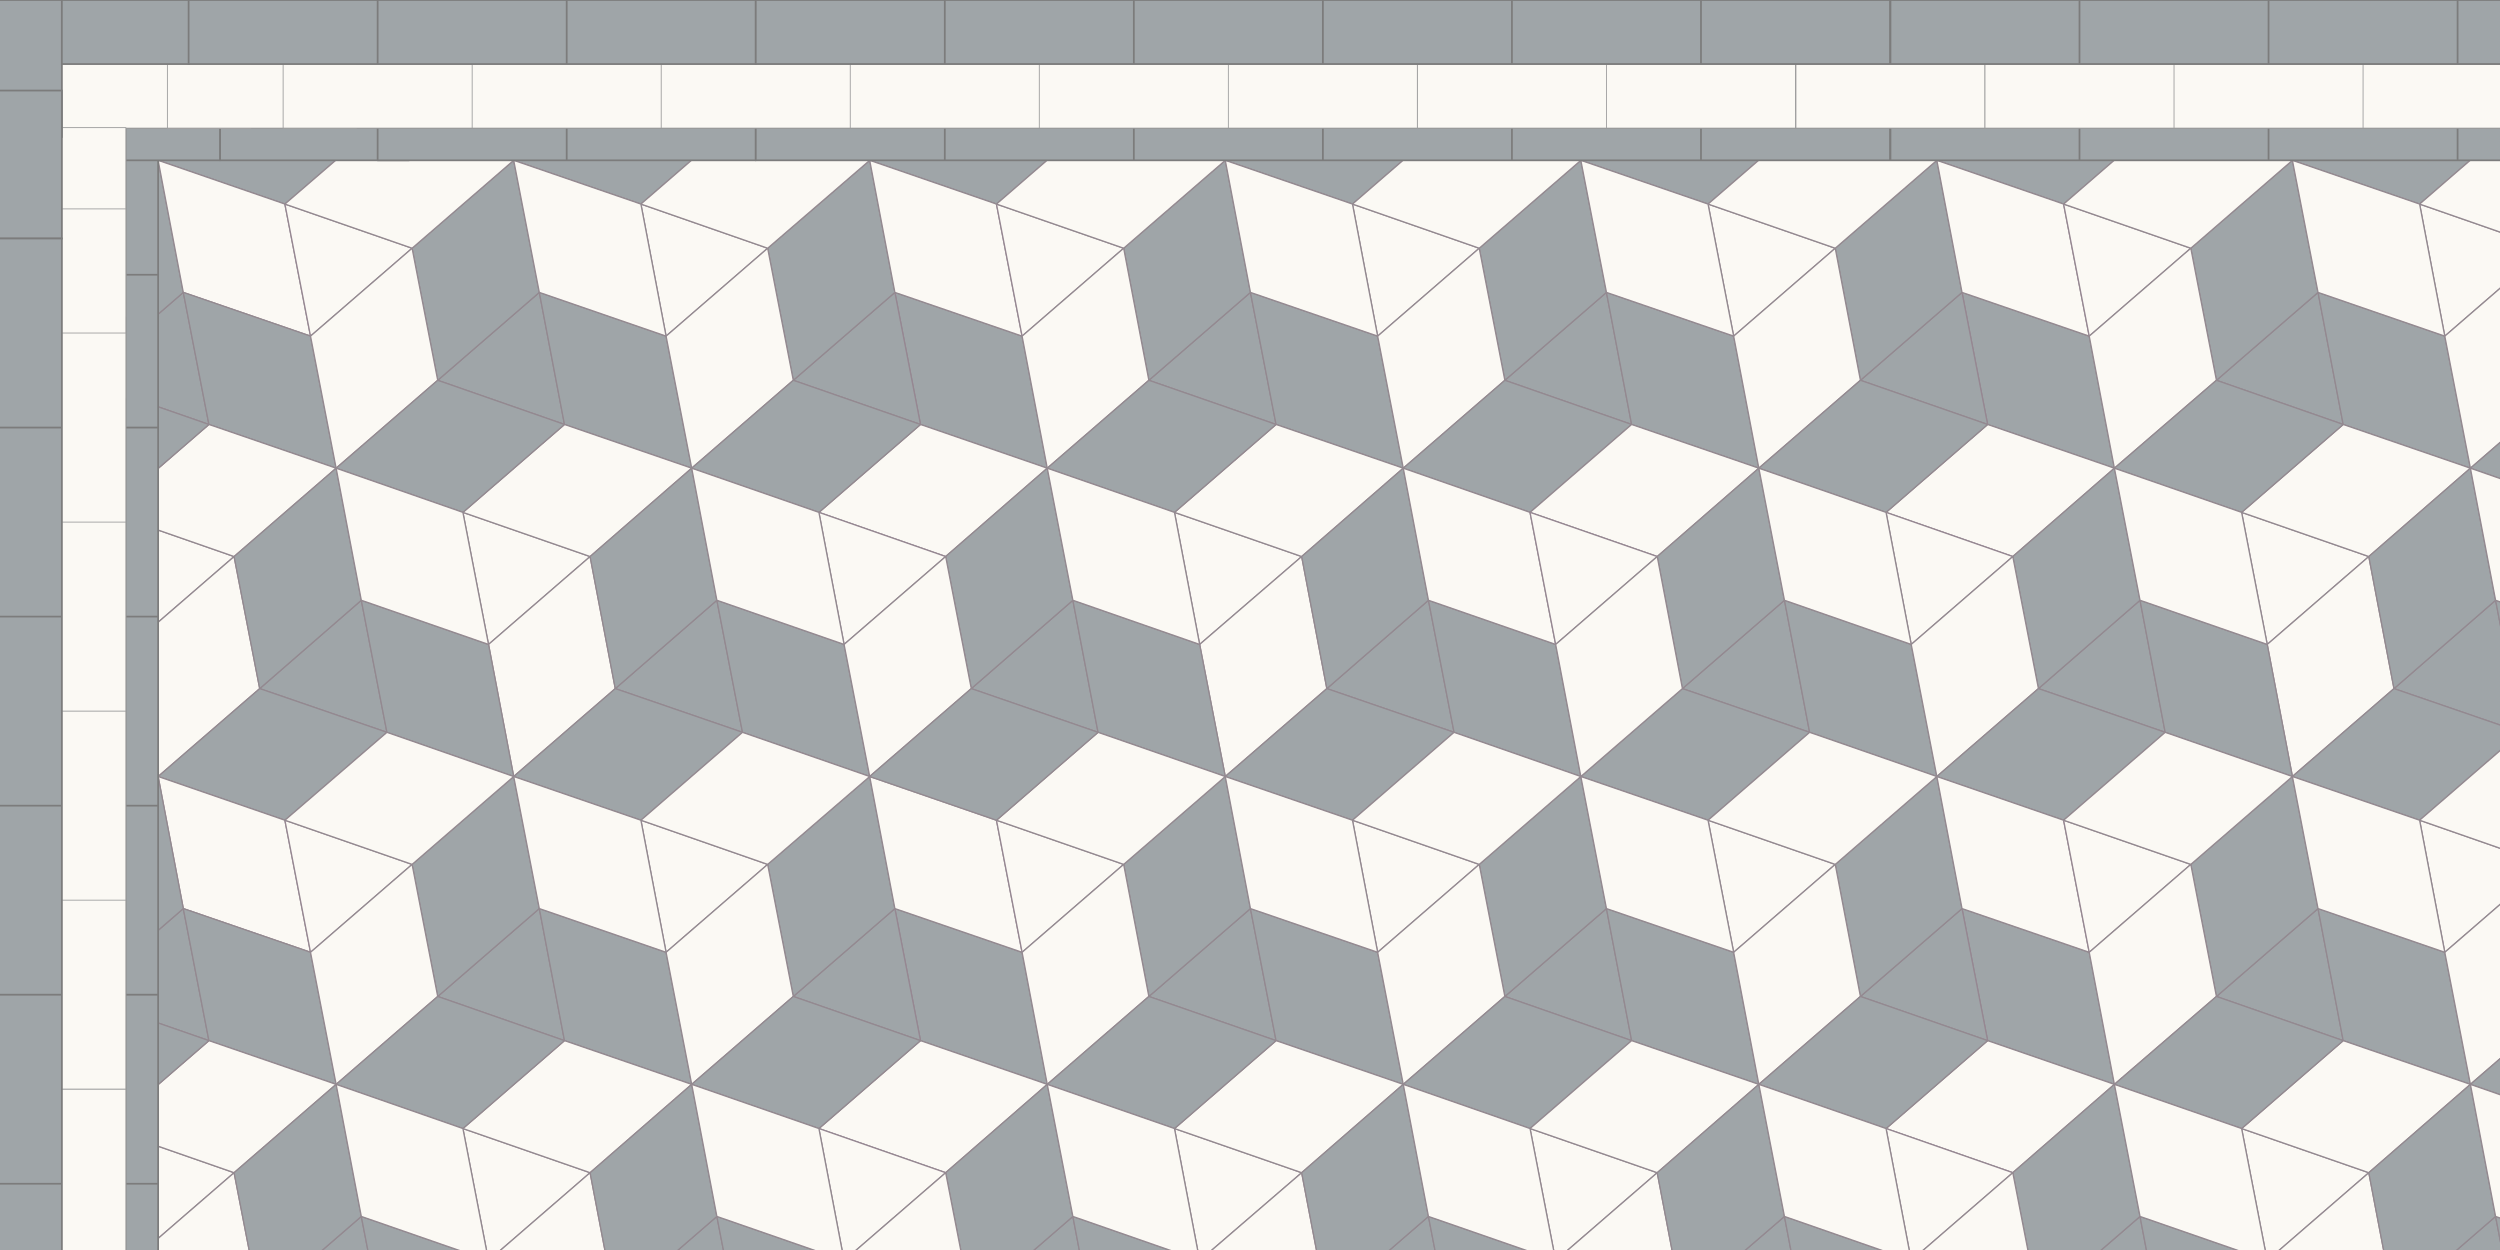
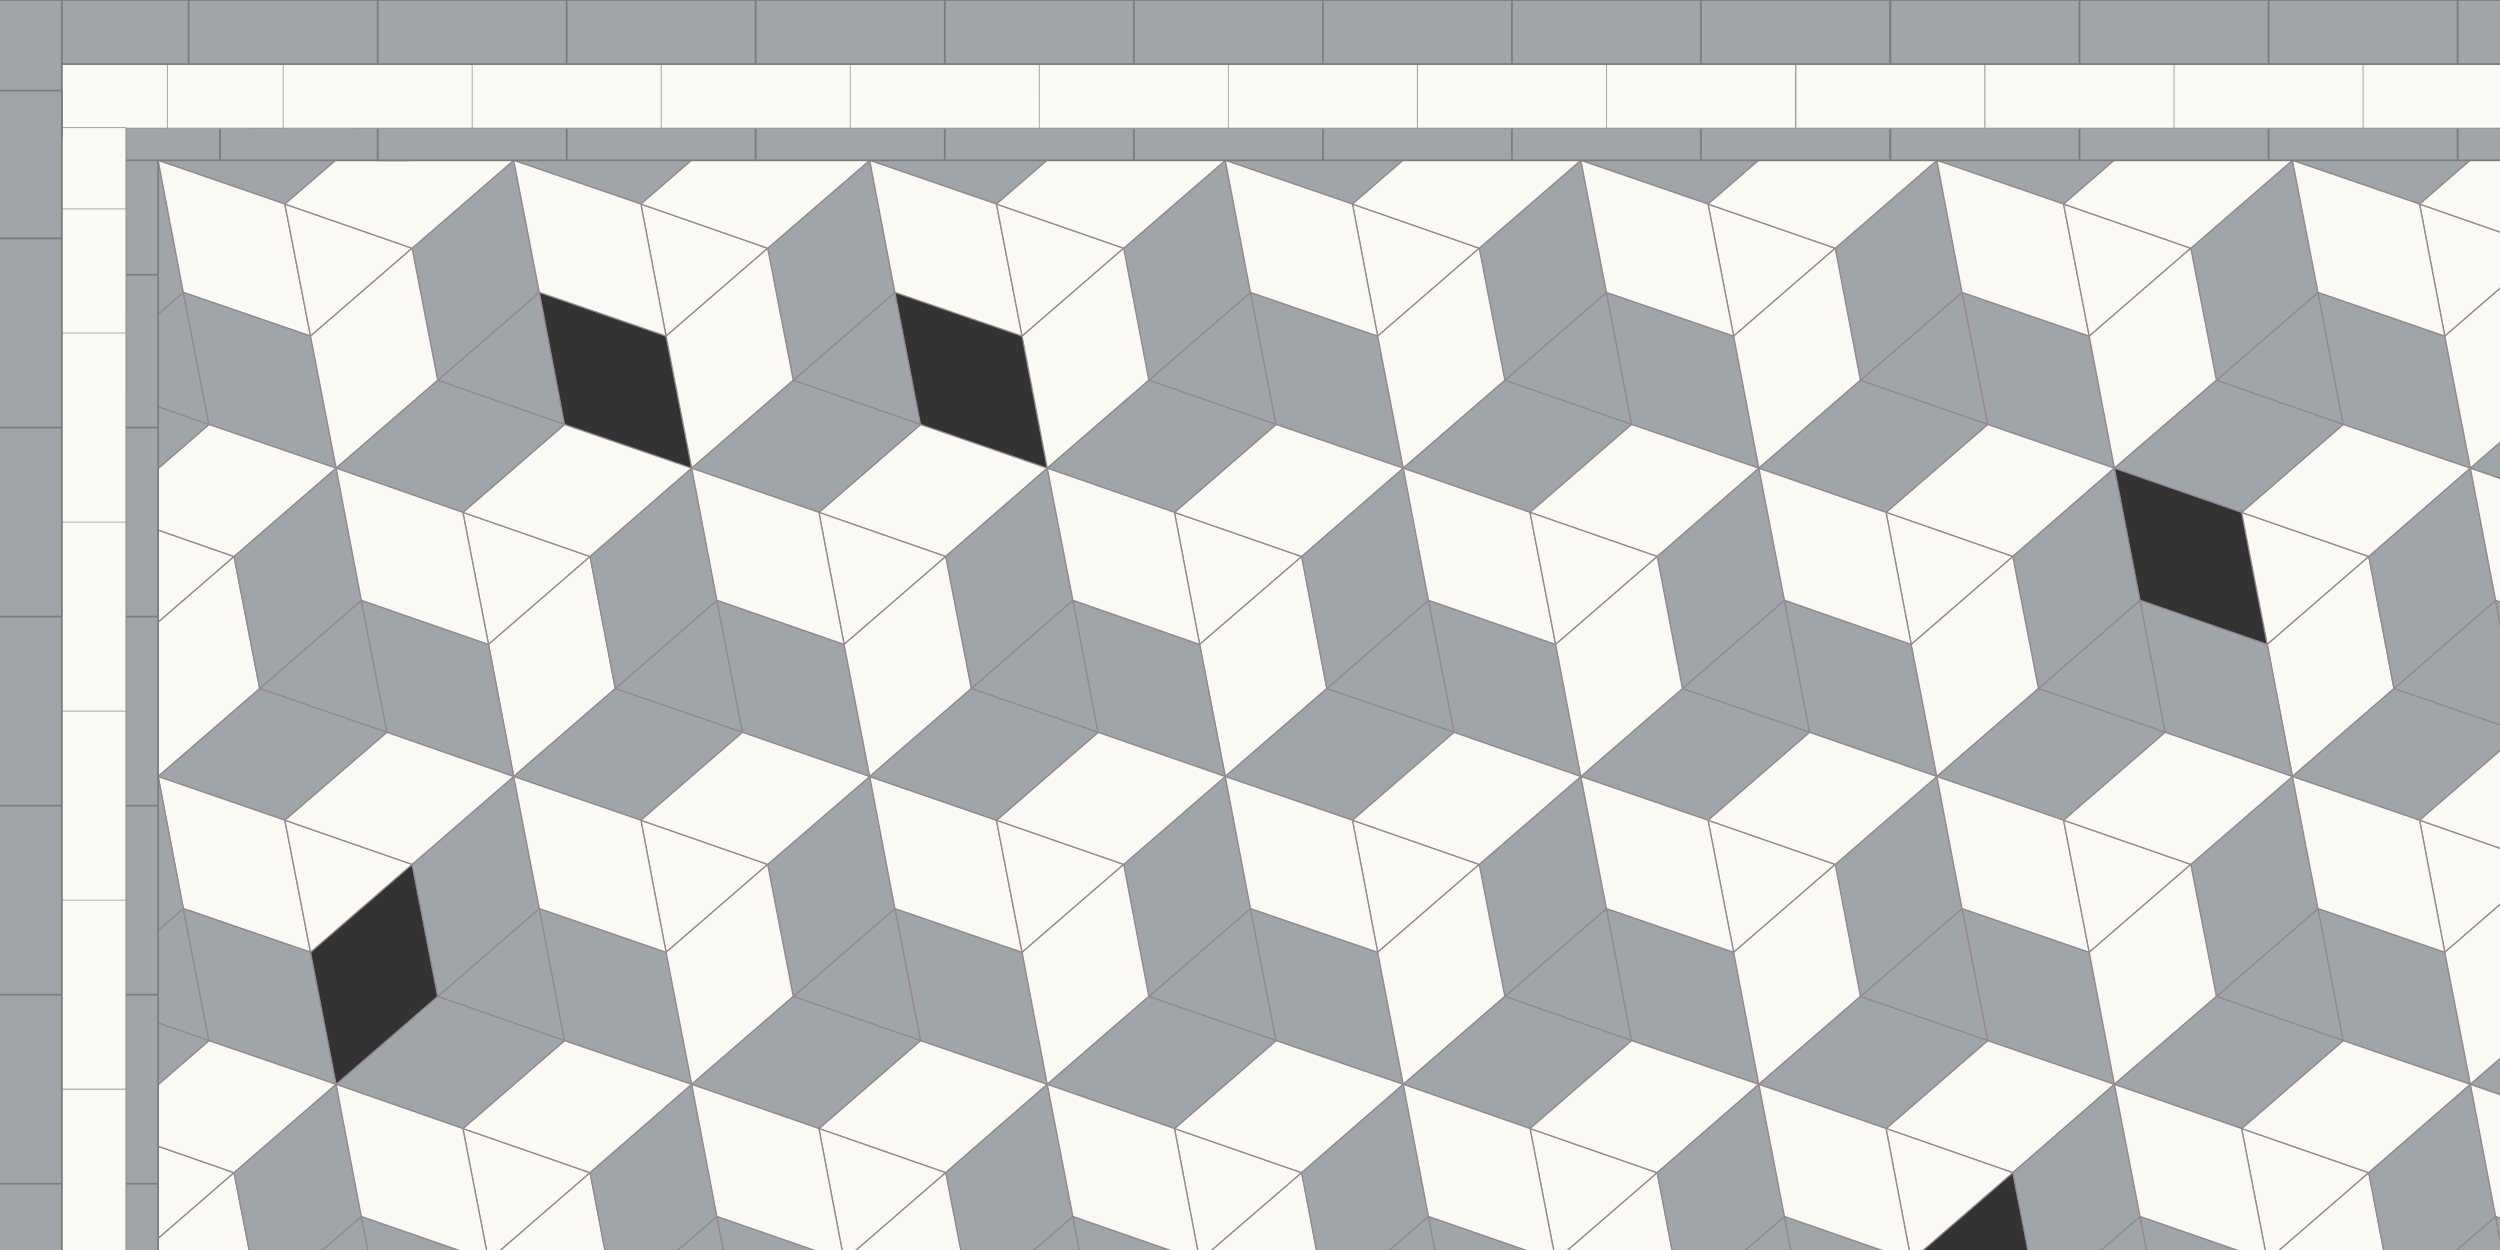
<svg xmlns="http://www.w3.org/2000/svg" viewBox="0 0 566 283">
  <rect x="0" y="0" width="566" height="283" fill="#333333" stroke="none" />
  <defs>
    <style>.cls-1,.cls-2,.cls-3,.cls-4,.cls-5,.cls-6{stroke-linejoin:round}.cls-1,.cls-2,.cls-3,.cls-5{stroke-width:.3px}.cls-1,.cls-2,.cls-4{fill:#fbf9f4}.cls-1,.cls-5{stroke:#938990}.cls-2,.cls-3{stroke:#968792}.cls-3,.cls-5,.cls-6,.cls-7{fill:#9fa5a8}.cls-4{stroke:#9e9e9e;stroke-width:.2px}.cls-6,.cls-7{stroke:#7c7c7c;stroke-width:.4px}</style>
  </defs>
  <g id="Template_info">
    <path d="m47.3 96.1-5.8-29.9-23 19.9 28.8 10z" class="cls-3" />
    <path d="m53 126-28.7-10 5.7 29.9L53 126z" class="cls-2" />
    <path d="m58.8 16.4-23 19.9 28.7 9.9 23.1-19.9-28.8-9.9zM12.8 56.2l23-19.9 5.7 29.9-23 19.9-5.7-29.9z" class="cls-5" />
    <path d="m64.5 46.2 5.8 29.9-28.8-9.9-5.7-29.9 28.7 9.9z" class="cls-1" />
    <path d="m87.6 165.8-5.8-29.9-23 20 28.8 9.9z" class="cls-3" />
    <path d="m47.3 96.1 28.8 9.9-5.8-29.9-28.8-9.9 5.8 29.9z" class="cls-5" />
    <path d="m127.8 96.1-5.7-29.9-23 19.9 28.7 10z" class="cls-3" />
    <path d="m93.3 56.2 23-19.9 5.8 29.9-23 19.9-5.8-29.9z" class="cls-5" />
-     <path d="m127.8 96.1 28.8 9.9-5.8-29.9-28.7-9.9 5.7 29.9zM208.4 96.1l28.7 9.9-5.7-29.9-28.8-9.9 5.8 29.9z" class="cls-5" />
    <path d="m47.3 96.1-23 19.9L53 126l23.1-20-28.8-9.9zM30 145.9 53 126l5.8 29.9-23 19.9-5.8-29.9z" class="cls-1" />
    <path d="m93.3 56.2-28.8-10 5.8 29.9 23-19.9z" class="cls-2" />
    <path d="M87.6 26.3 64.5 46.2l28.8 10 23-19.9-28.7-10z" class="cls-1" />
    <path d="m70.3 76.1 23-19.9 5.8 29.9-23 19.9-5.8-29.9z" class="cls-1" />
    <path d="m133.6 126-28.8-10 5.8 29.9 23-19.9z" class="cls-2" />
    <path d="m127.8 96.1-23 19.9 28.8 10 23-20-28.8-9.9zM208.4 96.1l-23 19.9 28.7 10 23-20-28.7-9.9zM110.6 145.9l23-19.9 5.7 29.9-23 19.9-5.7-29.9z" class="cls-1" />
    <path d="m99.1 86.1-23 19.9 28.7 10 23-19.9-28.7-10z" class="cls-5" />
    <path d="m168.1 165.8-5.8-29.9-23 20 28.8 9.9z" class="cls-3" />
    <path d="m133.6 126 23-20 5.7 29.9-23 20-5.7-29.9z" class="cls-5" />
    <path d="m248.6 165.8-5.7-29.9-23 20 28.7 9.9z" class="cls-3" />
    <path d="m214.1 126 23-20 5.8 29.9-23 20-5.8-29.9zM168.1 165.8l28.8 10-5.8-29.9-28.8-10 5.8 29.9z" class="cls-5" />
    <path d="m139.3 155.9-23 19.9 28.8 9.9 23-19.9-28.8-9.9zM87.6 165.8l28.7 10-5.7-29.9-28.8-10 5.8 29.9zM58.8 155.9l-23 19.9 28.7 9.9 23.1-19.9-28.8-9.9zM18.5 86.1l-23 19.9 28.8 10 23-19.9-28.8-10zM53 126l23.1-20 5.7 29.9-23 20L53 126z" class="cls-5" />
    <path d="m104.8 116 5.8 29.9-28.8-10-5.7-29.9 28.7 10z" class="cls-1" />
    <path d="m139.3 16.4-23 19.9 28.8 9.9 23-19.9-28.8-9.9zM219.9 16.4l-23 19.9 28.7 9.9 23-19.9-28.7-9.9z" class="cls-5" />
    <path d="m208.4 96.1-5.8-29.9-23 19.9 28.8 10z" class="cls-3" />
    <path d="m173.8 56.2 23.1-19.9 5.7 29.9-23 19.9-5.8-29.9z" class="cls-5" />
    <path d="m173.8 56.2-28.7-10 5.7 29.9 23-19.9z" class="cls-2" />
    <path d="m168.1 26.3-23 19.9 28.7 10 23.1-19.9-28.8-10zM150.8 76.1l23-19.9 5.8 29.9-23 19.9-5.8-29.9z" class="cls-1" />
    <path d="m214.1 126-28.7-10 5.7 29.9 23-19.9z" class="cls-2" />
    <path d="m191.1 145.9 23-19.9 5.8 29.9-23 19.9-5.8-29.9z" class="cls-1" />
    <path d="m179.6 86.1-23 19.9 28.8 10 23-19.9-28.8-10z" class="cls-5" />
    <path d="m185.4 116 5.7 29.9-28.8-10-5.7-29.9 28.8 10zM145.1 46.2l5.7 29.9-28.7-9.9-5.8-29.9 28.8 9.9zM225.6 46.2l5.8 29.9-28.8-9.9-5.7-29.9 28.7 9.9z" class="cls-1" />
    <path d="m288.9 96.1-5.8-29.9-23 19.9 28.8 10z" class="cls-3" />
    <path d="m254.4 56.2 23-19.9 5.7 29.9-23 19.9-5.7-29.9zM288.9 96.1l28.8 9.9-5.8-29.9-28.8-9.9 5.8 29.9z" class="cls-5" />
    <path d="m254.4 56.2-28.8-10 5.8 29.9 23-19.9z" class="cls-2" />
    <path d="m248.6 26.3-23 19.9 28.8 10 23-19.9-28.8-10z" class="cls-1" />
    <path d="m231.4 76.1 23-19.9 5.7 29.9-23 19.9-5.7-29.9z" class="cls-1" />
    <path d="m294.7 126-28.8-10 5.7 29.9 23.1-19.9z" class="cls-2" />
    <path d="m288.9 96.1-23 19.9 28.8 10 23-20-28.8-9.9zM271.6 145.9l23.1-19.9 5.7 29.9-23 19.9-5.8-29.9z" class="cls-1" />
    <path d="m260.1 86.1-23 19.9 28.8 10 23-19.9-28.8-10z" class="cls-5" />
    <path d="m329.2 165.8-5.8-29.9-23 20 28.8 9.9z" class="cls-3" />
    <path d="m294.7 126 23-20 5.7 29.9-23 20-5.7-29.9zM329.2 165.8l28.7 10-5.7-29.9-28.8-10 5.8 29.9zM300.4 155.9l-23 19.9 28.8 9.9 23-19.9-28.8-9.9zM248.6 165.8l28.8 10-5.8-29.9-28.7-10 5.7 29.9z" class="cls-5" />
    <path d="m265.9 116 5.7 29.9-28.7-10-5.8-29.9 28.8 10z" class="cls-1" />
    <path d="m300.4 16.4-23 19.9 28.8 9.9 23-19.9-28.8-9.9z" class="cls-5" />
    <path d="m369.4 96.1-5.7-29.9-23 19.9 28.7 10z" class="cls-3" />
    <path d="m334.9 56.2 23-19.9 5.8 29.9-23 19.9-5.8-29.9z" class="cls-5" />
    <path d="m334.9 56.2-28.7-10 5.7 29.9 23-19.9z" class="cls-2" />
    <path d="m329.2 26.3-23 19.9 28.7 10 23-19.9-28.7-10z" class="cls-1" />
    <path d="m311.9 76.1 23-19.9 5.8 29.9-23 19.9-5.8-29.9z" class="cls-1" />
    <path d="m340.7 86.1-23 19.9 28.7 10 23-19.9-28.7-10z" class="cls-5" />
    <path d="m346.4 116 5.8 29.9-28.8-10-5.7-29.9 28.7 10zM306.2 46.2l5.7 29.9-28.8-9.9-5.7-29.9 28.8 9.9z" class="cls-1" />
    <path d="m369.4 96.1 28.8 9.9-5.7-29.9-28.8-9.9 5.7 29.9zM450 96.1l28.7 9.9-5.7-29.9-28.8-9.9 5.8 29.9z" class="cls-5" />
    <path d="m369.4 96.1-23 19.9 28.8 10 23-20-28.8-9.9zM450 96.1 427 116l28.7 10 23-20-28.7-9.9z" class="cls-1" />
    <path d="m409.7 165.8-5.7-29.9-23.1 20 28.8 9.9z" class="cls-3" />
    <path d="m375.2 126 23-20 5.8 29.9-23.1 20-5.7-29.9z" class="cls-5" />
    <path d="m490.2 165.8-5.7-29.9-23 20 28.7 9.9z" class="cls-3" />
    <path d="m455.7 126 23-20 5.8 29.9-23 20-5.8-29.9zM409.7 165.8l28.8 10-5.8-29.9-28.7-10 5.7 29.9zM380.9 155.9l-23 19.9 28.8 9.9 23-19.9-28.8-9.9zM380.9 16.4l-23 19.9 28.8 9.9 23-19.9-28.8-9.9zM461.5 16.4l-23 19.9 28.7 9.9 23-19.9-28.7-9.9z" class="cls-5" />
    <path d="m450 96.1-5.8-29.9-23 19.9 28.8 10z" class="cls-3" />
    <path d="m415.5 56.2 23-19.9 5.7 29.9-23 19.9-5.7-29.9z" class="cls-5" />
    <path d="m415.5 56.2-28.8-10 5.8 29.9 23-19.9z" class="cls-2" />
    <path d="m409.7 26.3-23 19.9 28.8 10 23-19.9-28.8-10z" class="cls-1" />
    <path d="m392.5 76.1 23-19.9 5.7 29.9-23 19.9-5.7-29.9z" class="cls-1" />
    <path d="M455.7 126 427 116l5.7 29.9 23-19.9z" class="cls-2" />
    <path d="m432.7 145.9 23-19.9 5.8 29.9-23 19.9-5.8-29.9z" class="cls-1" />
    <path d="m375.2 126-28.8-10 5.8 29.9 23-19.9z" class="cls-2" />
    <path d="m352.2 145.9 23-19.9 5.7 29.9-23 19.9-5.7-29.9z" class="cls-1" />
    <path d="m375.2 265.5-28.8-10 5.8 29.9 23-19.9z" class="cls-2" />
    <path d="m352.2 285.4 23-19.9 5.7 29.8-23 20-5.7-29.9z" class="cls-1" />
    <path d="m421.2 86.1-23 19.9 28.8 10 23-19.9-28.8-10z" class="cls-5" />
    <path d="m427 116 5.7 29.9-28.7-10-5.8-29.9 28.8 10zM386.7 46.2l5.8 29.9-28.8-9.9-5.8-29.9 28.8 9.9zM467.2 46.2l5.8 29.9-28.8-9.9-5.7-29.9 28.7 9.9z" class="cls-1" />
    <path d="m530.5 96.1-5.7-29.9-23 19.9 28.7 10z" class="cls-3" />
    <path d="m496 56.2 23-19.9 5.8 29.9-23 19.9-5.8-29.9zM530.5 96.1l28.8 9.9-5.8-29.9-28.7-9.9 5.7 29.9z" class="cls-5" />
    <path d="m496 56.2-28.8-10 5.8 29.9 23-19.9z" class="cls-2" />
    <path d="m490.2 26.3-23 19.9 28.8 10 23-19.9-28.8-10z" class="cls-1" />
    <path d="m473 76.1 23-19.9 5.8 29.9-23.1 19.9-5.7-29.9z" class="cls-1" />
    <path d="m536.3 126-28.8-10 5.8 29.9 23-19.9z" class="cls-2" />
    <path d="m530.5 96.1-23 19.9 28.8 10 23-20-28.8-9.9zM513.3 145.9l23-19.9 5.7 29.9-23 19.9-5.7-29.9z" class="cls-1" />
    <path d="M501.8 86.1 478.7 106l28.8 10 23-19.9-28.7-10z" class="cls-5" />
    <path d="m570.8 165.8-5.8-29.9-23 20 28.8 9.9z" class="cls-3" />
-     <path d="m536.3 126 23-20 5.7 29.9-23 20-5.7-29.9zM570.8 165.8l28.7 10-5.7-29.9-28.8-10 5.8 29.9zM542 155.9l-23 19.9 28.8 9.9 23-19.9-28.8-9.9zM490.2 165.8l28.8 10-5.7-29.9-28.8-10 5.7 29.9z" class="cls-5" />
-     <path d="m507.5 116 5.8 29.9-28.8-10-5.8-29.9 28.8 10z" class="cls-1" />
+     <path d="m536.3 126 23-20 5.7 29.9-23 20-5.7-29.9zM570.8 165.8l28.7 10-5.7-29.9-28.8-10 5.8 29.9zM542 155.9l-23 19.9 28.8 9.9 23-19.9-28.8-9.9M490.2 165.8l28.8 10-5.7-29.9-28.8-10 5.7 29.9z" class="cls-5" />
    <path d="m542 16.4-23 19.9 28.8 9.9 23-19.9-28.8-9.9z" class="cls-5" />
    <path d="m576.5 56.2-28.7-10 5.7 29.9 23-19.9z" class="cls-2" />
    <path d="m570.8 26.3-23 19.9 28.7 10 23-19.9-28.7-10z" class="cls-1" />
    <path d="m553.5 76.1 23-19.9 5.8 29.9-23 19.9-5.8-29.9z" class="cls-1" />
    <path d="m582.3 86.1-23 19.9 28.7 10 23.1-19.9-28.8-10z" class="cls-5" />
    <path d="m588 116 5.8 29.9-28.8-10-5.7-29.9 28.7 10zM547.8 46.2l5.7 29.9-28.7-9.9-5.8-29.9 28.8 9.9z" class="cls-1" />
    <path d="m47.3 235.6-5.8-29.9-23 19.9 28.8 10z" class="cls-3" />
    <path d="m53 265.5-28.7-10 5.7 29.9 23-19.9z" class="cls-2" />
    <path d="m64.5 185.7 5.8 29.9-28.8-9.9-5.7-29.9 28.7 9.9z" class="cls-1" />
    <path d="m87.6 305.3-5.8-29.9-23 19.9 28.8 10z" class="cls-3" />
    <path d="m47.3 235.6 28.8 9.9-5.8-29.9-28.8-9.9 5.8 29.9z" class="cls-5" />
    <path d="m127.8 235.6-5.7-29.9-23 19.9 28.7 10z" class="cls-3" />
    <path d="m93.3 195.7 23-19.9 5.8 29.9-23 19.9-5.8-29.9zM12.8 195.7l23-19.9 5.7 29.9-23 19.9-5.7-29.9z" class="cls-5" />
    <path d="m127.8 235.6 28.8 9.9-5.8-29.9-28.7-9.9 5.7 29.9zM208.4 235.6l28.7 9.9-5.7-29.9-28.8-9.9 5.8 29.9z" class="cls-5" />
    <path d="m47.3 235.6-23 19.9 28.7 10 23.1-20-28.8-9.9zM30 285.4l23-19.9 5.8 29.8-23 20-5.8-29.9z" class="cls-1" />
    <path d="m93.3 195.7-28.8-10 5.8 29.9 23-19.9z" class="cls-2" />
    <path d="m87.6 165.8-23.1 19.9 28.8 10 23-19.9-28.7-10z" class="cls-1" />
-     <path d="m70.3 215.6 23-19.9 5.8 29.9-23 19.9-5.8-29.9z" class="cls-1" />
    <path d="m133.6 265.5-28.8-10 5.8 29.9 23-19.9z" class="cls-2" />
    <path d="m127.8 235.6-23 19.9 28.8 10 23-20-28.8-9.9zM208.4 235.6l-23 19.9 28.7 10 23-20-28.7-9.9zM110.6 285.4l23-19.9 5.7 29.8-23 20-5.7-29.9z" class="cls-1" />
    <path d="m99.1 225.6-23 19.9 28.7 10 23-19.9-28.7-10z" class="cls-5" />
    <path d="m168.1 305.3-5.8-29.9-23 19.9 28.8 10z" class="cls-3" />
    <path d="m133.6 265.5 23-20 5.7 29.9-23 19.9-5.7-29.8z" class="cls-5" />
    <path d="m248.6 305.3-5.7-29.9-23 19.9 28.7 10z" class="cls-3" />
    <path d="m214.1 265.5 23-20 5.8 29.9-23 19.9-5.8-29.8zM168.1 305.3l28.8 10-5.8-29.9-28.8-10 5.8 29.9zM87.6 305.3l28.7 10-5.7-29.9-28.8-10 5.8 29.9zM18.5 225.6l-23 19.9 28.8 10 23-19.9-28.8-10zM53 265.5l23.1-20 5.7 29.9-23 19.9-5.8-29.8z" class="cls-5" />
    <path d="m104.8 255.5 5.8 29.9-28.8-10-5.7-29.9 28.7 10z" class="cls-1" />
    <path d="m208.4 235.6-5.8-29.9-23 19.9 28.8 10z" class="cls-3" />
    <path d="m173.8 195.7 23.1-19.9 5.7 29.9-23 19.9-5.8-29.9z" class="cls-5" />
    <path d="m173.8 195.7-28.7-10 5.7 29.9 23-19.9z" class="cls-2" />
    <path d="m168.1 165.8-23 19.9 28.7 10 23.1-19.9-28.8-10z" class="cls-1" />
    <path d="m150.8 215.6 23-19.9 5.8 29.9-23 19.9-5.8-29.9z" class="cls-1" />
    <path d="m214.1 265.5-28.7-10 5.7 29.9 23-19.9z" class="cls-2" />
    <path d="m191.1 285.4 23-19.9 5.8 29.8-23 20-5.8-29.9z" class="cls-1" />
    <path d="m179.6 225.6-23 19.9 28.8 10 23-19.9-28.8-10z" class="cls-5" />
    <path d="m185.4 255.5 5.7 29.9-28.8-10-5.7-29.9 28.8 10zM145.1 185.7l5.7 29.9-28.7-9.9-5.8-29.9 28.8 9.9zM225.6 185.7l5.8 29.9-28.8-9.9-5.7-29.9 28.7 9.9z" class="cls-1" />
    <path d="m288.9 235.6-5.8-29.9-23 19.9 28.8 10z" class="cls-3" />
    <path d="m254.4 195.7 23-19.9 5.7 29.9-23 19.9-5.7-29.9zM288.9 235.6l28.8 9.9-5.8-29.9-28.8-9.9 5.8 29.9z" class="cls-5" />
    <path d="m254.4 195.7-28.8-10 5.8 29.9 23-19.9z" class="cls-2" />
    <path d="m248.6 165.8-23 19.9 28.8 10 23-19.9-28.8-10z" class="cls-1" />
    <path d="m219.9 155.9-23 19.9 28.7 9.9 23-19.9-28.7-9.9zM461.5 155.9l-23 19.9 28.7 9.9 23-19.9-28.7-9.9z" class="cls-5" />
    <path d="m231.4 215.6 23-19.9 5.7 29.9-23 19.9-5.7-29.9z" class="cls-1" />
    <path d="m294.7 265.5-28.8-10 5.7 29.9 23.1-19.9z" class="cls-2" />
    <path d="m288.9 235.6-23 19.9 28.8 10 23-20-28.8-9.9zM271.6 285.4l23.1-19.9 5.7 29.8-23 20-5.8-29.9z" class="cls-1" />
    <path d="m260.1 225.6-23 19.9 28.8 10 23-19.9-28.8-10z" class="cls-5" />
    <path d="m329.2 305.3-5.8-29.9-23 19.9 28.8 10z" class="cls-3" />
    <path d="m294.7 265.5 23-20 5.7 29.9-23 19.9-5.7-29.8zM329.2 305.3l28.7 10-5.7-29.9-28.8-10 5.8 29.9zM248.6 305.3l28.8 10-5.8-29.9-28.7-10 5.7 29.9z" class="cls-5" />
    <path d="m265.9 255.5 5.7 29.9-28.7-10-5.8-29.9 28.8 10z" class="cls-1" />
    <path d="m369.4 235.6-5.7-29.9-23 19.9 28.7 10z" class="cls-3" />
    <path d="m334.9 195.7 23-19.9 5.8 29.9-23 19.9-5.8-29.9z" class="cls-5" />
    <path d="m334.9 195.7-28.7-10 5.7 29.9 23-19.9z" class="cls-2" />
    <path d="m329.2 165.8-23 19.9 28.7 10 23-19.9-28.7-10z" class="cls-1" />
    <path d="m311.9 215.6 23-19.9 5.8 29.9-23 19.9-5.8-29.9z" class="cls-1" />
    <path d="m340.7 225.6-23 19.9 28.7 10 23-19.9-28.7-10z" class="cls-5" />
    <path d="m346.4 255.5 5.8 29.9-28.8-10-5.7-29.9 28.7 10zM306.2 185.7l5.7 29.9-28.8-9.9-5.7-29.9 28.8 9.9z" class="cls-1" />
    <path d="m369.4 235.6 28.8 9.9-5.7-29.9-28.8-9.9 5.7 29.9zM450 235.6l28.7 9.9-5.7-29.9-28.8-9.9 5.8 29.9z" class="cls-5" />
    <path d="m369.4 235.6-23 19.9 28.8 10 23-20-28.8-9.9zM450 235.6l-23 19.9 28.7 10 23-20-28.7-9.9z" class="cls-1" />
    <path d="m409.7 305.3-5.7-29.9-23.1 19.9 28.8 10z" class="cls-3" />
    <path d="m375.2 265.5 23-20 5.8 29.9-23.1 19.9-5.7-29.8z" class="cls-5" />
    <path d="m490.2 305.3-5.7-29.9-23 19.9 28.7 10z" class="cls-3" />
    <path d="m455.7 265.5 23-20 5.8 29.9-23 19.9-5.8-29.8zM409.7 305.3l28.8 10-5.8-29.9-28.7-10 5.7 29.9z" class="cls-5" />
    <path d="m450 235.6-5.8-29.9-23 19.9 28.8 10z" class="cls-3" />
    <path d="m415.5 195.7 23-19.9 5.7 29.9-23 19.9-5.7-29.9z" class="cls-5" />
    <path d="m415.5 195.7-28.8-10 5.8 29.9 23-19.9z" class="cls-2" />
    <path d="m409.7 165.8-23 19.9 28.8 10 23-19.9-28.8-10z" class="cls-1" />
    <path d="m392.5 215.6 23-19.9 5.7 29.9-23 19.9-5.7-29.9z" class="cls-1" />
    <path d="m455.7 265.5-28.7-10 5.7 29.9 23-19.9z" class="cls-2" />
-     <path d="m432.7 285.4 23-19.9 5.8 29.8-23 20-5.8-29.9z" class="cls-1" />
    <path d="m421.2 225.6-23 19.9 28.8 10 23-19.9-28.8-10z" class="cls-5" />
    <path d="m427 255.5 5.7 29.9-28.7-10-5.8-29.9 28.8 10zM386.7 185.7l5.8 29.9-28.8-9.9-5.8-29.9 28.8 9.9zM467.2 185.7l5.8 29.9-28.8-9.9-5.7-29.9 28.7 9.9z" class="cls-1" />
    <path d="m530.5 235.6-5.7-29.9-23 19.9 28.7 10z" class="cls-3" />
    <path d="m496 195.7 23-19.9 5.8 29.9-23 19.9-5.8-29.9zM530.5 235.6l28.8 9.9-5.8-29.9-28.7-9.9 5.7 29.9z" class="cls-5" />
    <path d="m496 195.7-28.8-10 5.8 29.9 23-19.9z" class="cls-2" />
    <path d="m490.2 165.8-23 19.9 28.8 10 23-19.9-28.8-10z" class="cls-1" />
    <path d="m473 215.6 23-19.9 5.8 29.9-23.1 19.9-5.7-29.9z" class="cls-1" />
    <path d="m536.3 265.5-28.8-10 5.8 29.9 23-19.9z" class="cls-2" />
    <path d="m530.5 235.6-23 19.9 28.8 10 23-20-28.8-9.9zM513.3 285.4l23-19.9 5.7 29.8-23 20-5.7-29.9z" class="cls-1" />
    <path d="m501.8 225.6-23.1 19.9 28.8 10 23-19.9-28.7-10z" class="cls-5" />
    <path d="m570.8 305.3-5.8-29.9-23 19.9 28.8 10z" class="cls-3" />
    <path d="m536.3 265.5 23-20 5.7 29.9-23 19.9-5.7-29.8zM570.8 305.3l28.7 10-5.7-29.9-28.8-10 5.8 29.9zM490.2 305.3l28.8 10-5.7-29.9-28.8-10 5.7 29.9z" class="cls-5" />
    <path d="m507.5 255.5 5.8 29.9-28.8-10-5.8-29.9 28.8 10z" class="cls-1" />
    <path d="m576.5 195.7-28.7-10 5.7 29.9 23-19.9z" class="cls-2" />
    <path d="m570.8 165.8-23 19.9 28.7 10 23-19.9-28.7-10z" class="cls-1" />
    <path d="m553.5 215.6 23-19.9 5.8 29.9-23 19.9-5.8-29.9z" class="cls-1" />
    <path d="m582.3 225.6-23 19.9 28.7 10 23.1-19.9-28.8-10z" class="cls-5" />
    <path d="m588 255.5 5.8 29.9-28.8-10-5.7-29.9 28.7 10zM547.8 185.7l5.7 29.9-28.7-9.9-5.8-29.9 28.8 9.9z" class="cls-1" />
  </g>
  <g id="Inner_border">
    <path d="M49.8 28.9h42.8v7.4H49.8z" class="cls-6" />
    <path d="M85.5 28.9h42.8v7.4H85.5zM128.3 28.9h42.8v7.4h-42.8z" class="cls-6" />
    <path d="M171.1 28.9h42.8v7.4h-42.8zM213.9 28.9h42.8v7.4h-42.8zM256.7 28.9h42.8v7.4h-42.8zM299.5 28.9h42.8v7.4h-42.8zM342.3 28.9h42.8v7.4h-42.8zM385.1 28.9h42.8v7.4h-42.8zM428 28.9h42.8v7.4H428zM470.8 28.9h42.8v7.4h-42.8zM513.6 28.9h42.8v7.4h-42.8zM556.4 28.9h42.8v7.4h-42.8zM28.4 28.9h21.4v7.4H28.4zM28.4 36.3h7.4v35.4h-7.4z" class="cls-6" />
    <path d="M28.4 62.2h7.4V105h-7.4z" class="cls-6" />
    <path d="M28.4 96.8h7.4v42.8h-7.4zM28.4 139.6h7.4v42.8h-7.4zM28.4 182.4h7.4v42.8h-7.4zM28.4 225.2h7.4V268h-7.4zM28.4 268h7.4v42.8h-7.4z" class="cls-6" />
  </g>
  <g id="Border_decorative">
    <path d="M14 14.5h42.8V29H14z" class="cls-4" />
    <path d="M37.9 14.5h42.8V29H37.9z" class="cls-4" />
    <path d="M64.1 14.5h42.8V29H64.1zM106.9 14.5h42.8V29h-42.8zM149.7 14.5h42.8V29h-42.8zM192.5 14.5h42.8V29h-42.8zM235.3 14.5h42.8V29h-42.8zM278.1 14.5h42.8V29h-42.8z" class="cls-4" />
    <path d="M320.9 14.5h42.8V29h-42.8zM363.7 14.5h42.8V29h-42.8zM406.6 14.5h42.8V29h-42.8z" class="cls-4" />
    <path d="M449.4 14.5h42.8V29h-42.8zM492.2 14.5H535V29h-42.8zM535 14.5h42.8V29H535zM14 28.9h14.5v42.8H14z" class="cls-4" />
    <path d="M14 47.3h14.5v42.8H14z" class="cls-4" />
    <path d="M14 75.4h14.5v42.8H14zM14 118.2h14.5V161H14zM14 161h14.5v42.8H14zM14 203.8h14.5v42.8H14z" class="cls-4" />
    <path d="M14 246.6h14.5v42.8H14z" class="cls-4" />
  </g>
  <g id="Outer_Border_150_s">
    <path d="M-.5 0H14v31H-.5z" class="cls-7" />
    <path d="M-.5 20.5H14V54H-.5zM14 0h28.8v14.5H14z" class="cls-7" />
    <path d="M42.7 0h42.8v14.5H42.7zM85.5 0h42.8v14.5H85.5zM128.3 0h42.8v14.5h-42.8z" class="cls-7" />
    <path d="M171.1 0h42.8v14.5h-42.8zM213.9 0h42.8v14.5h-42.8zM256.7 0h42.8v14.5h-42.8zM299.5 0h42.8v14.5h-42.8zM342.3 0h42.8v14.5h-42.8zM385.1 0h42.8v14.5h-42.8zM428 0h42.8v14.5H428zM470.8 0h42.8v14.5h-42.8zM513.6 0h42.8v14.5h-42.8zM556.4 0h42.8v14.5h-42.8zM-.5 54H14v42.8H-.5zM-.5 96.8H14v42.8H-.5zM-.5 139.6H14v42.8H-.5zM-.5 182.4H14v42.8H-.5zM-.5 225.2H14V268H-.5zM-.5 268H14v42.8H-.5z" class="cls-7" />
  </g>
</svg>